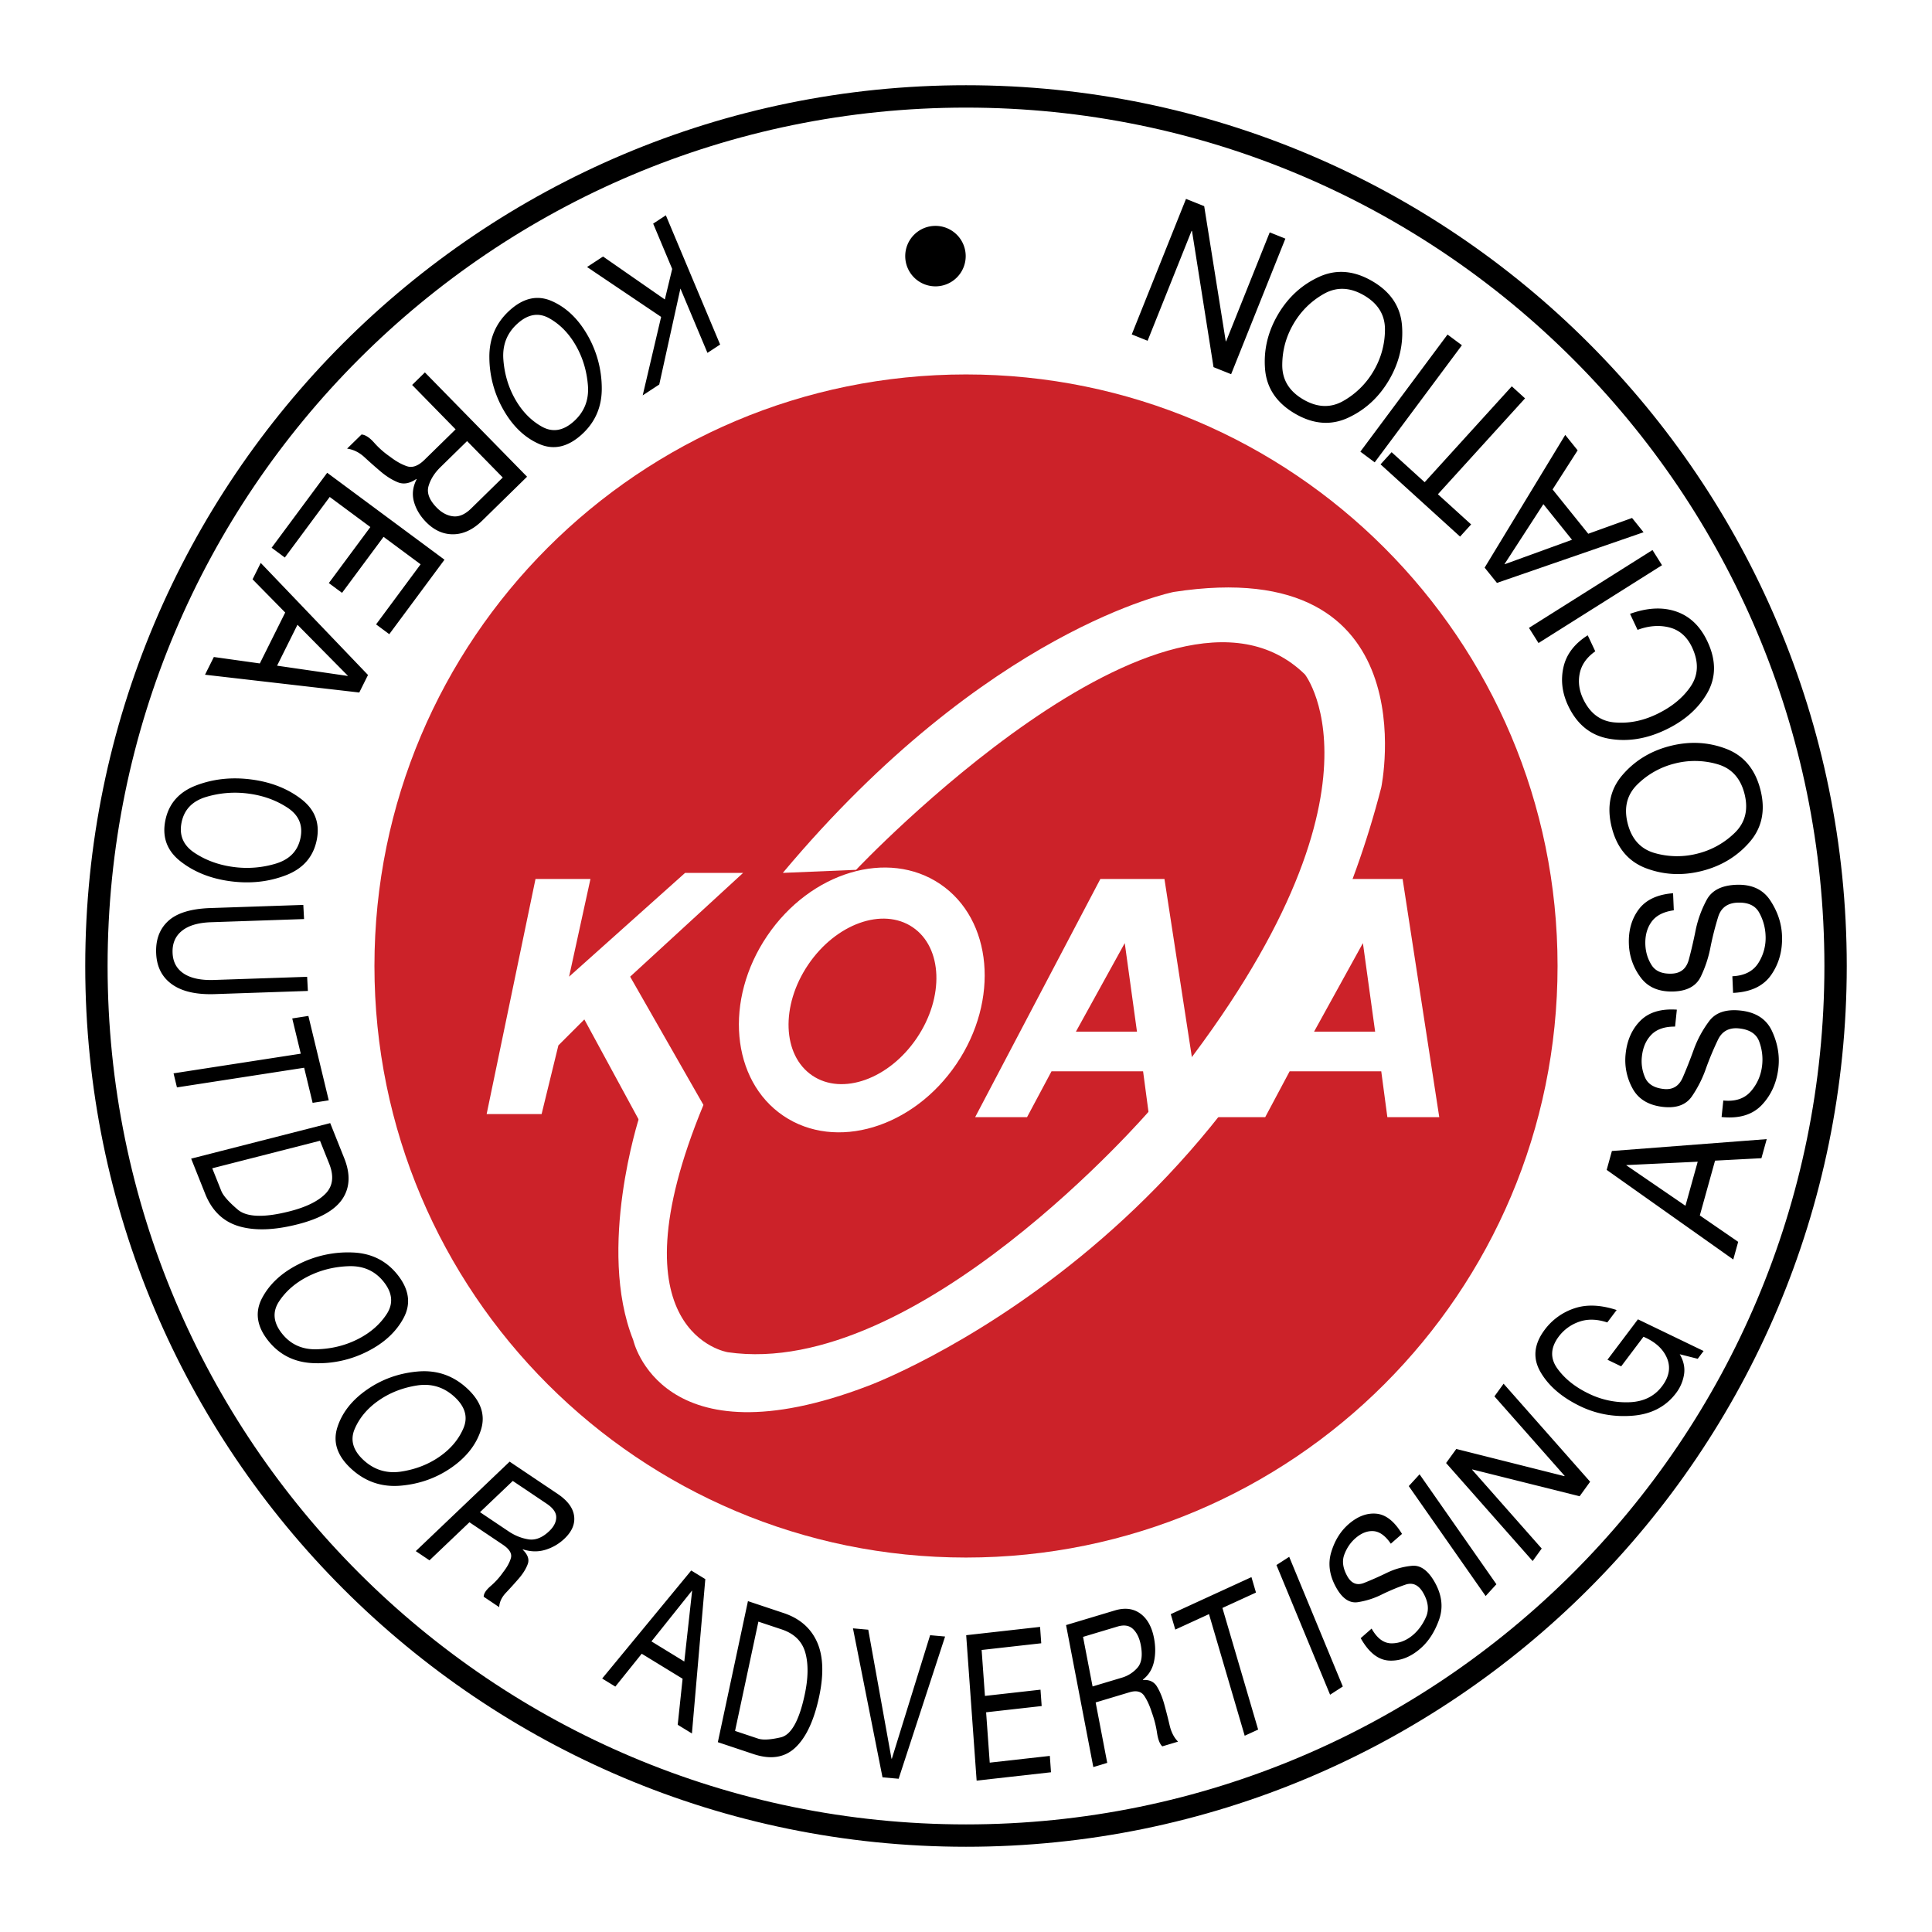
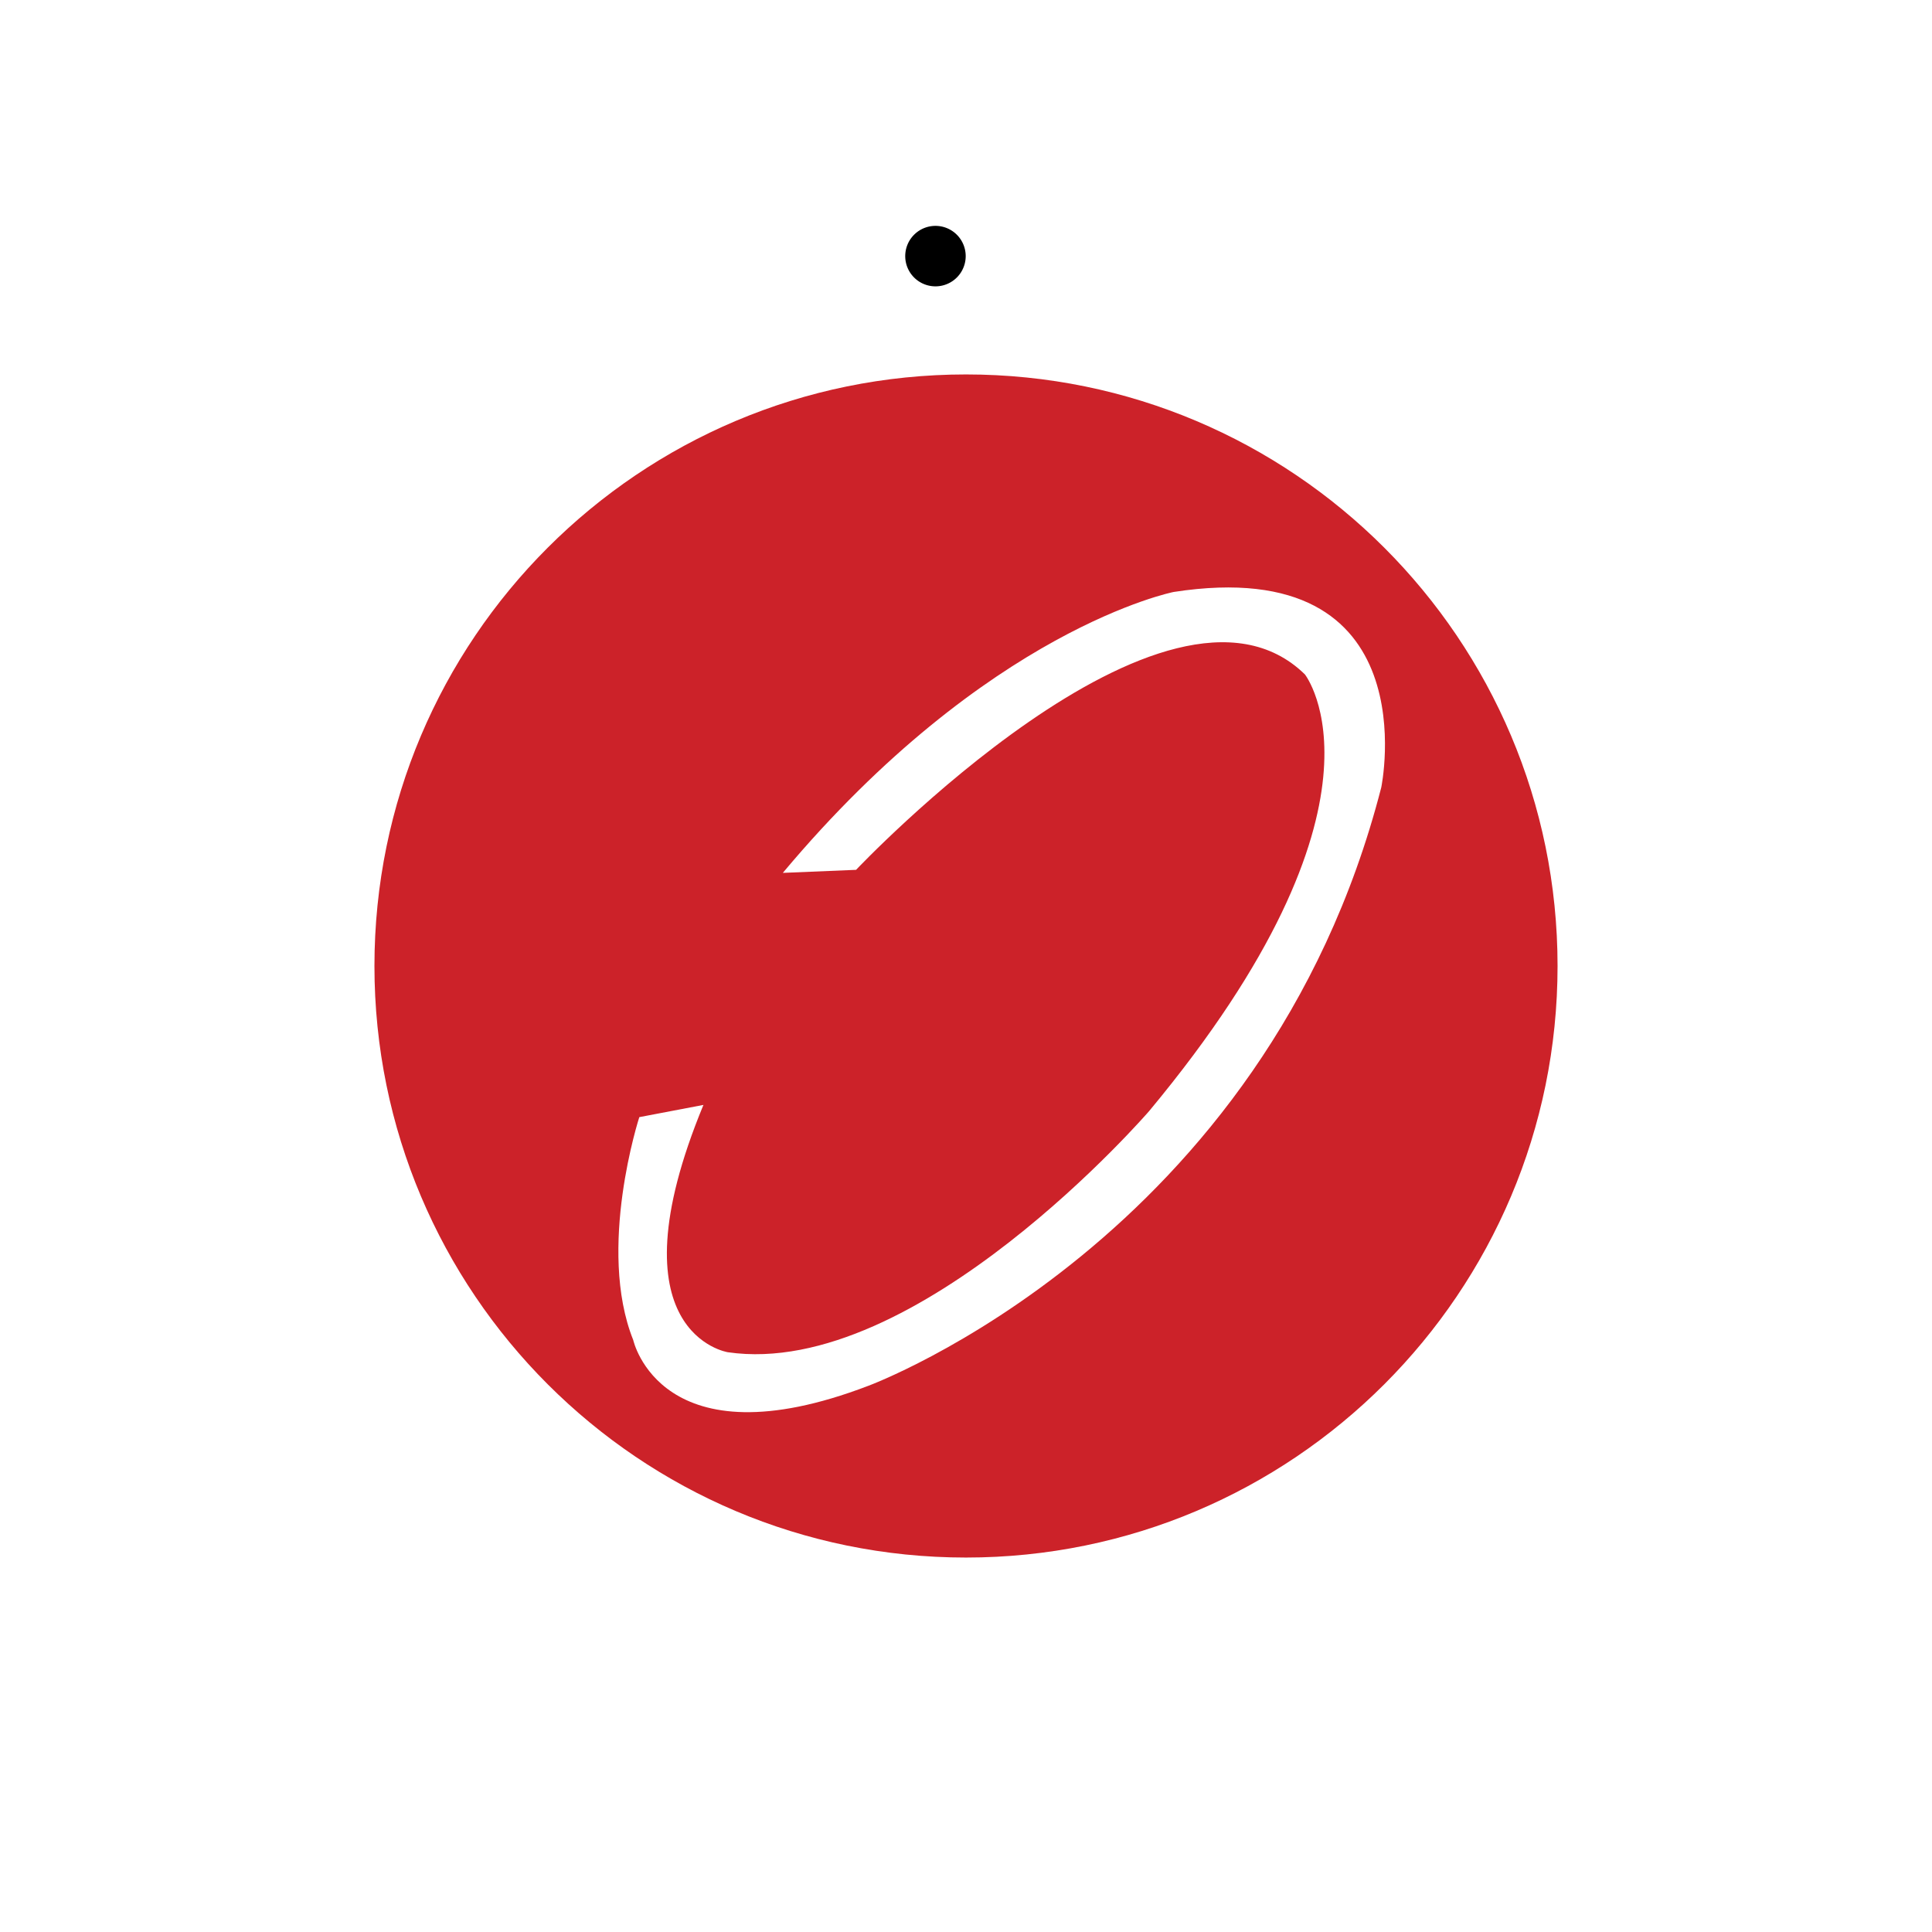
<svg xmlns="http://www.w3.org/2000/svg" width="2500" height="2500" viewBox="0 0 192.756 192.756">
-   <path fill-rule="evenodd" clip-rule="evenodd" fill="#fff" d="M0 0h192.756v192.756H0V0z" />
-   <path fill-rule="evenodd" clip-rule="evenodd" d="M71.848 34.376l-1.265.83-2.698-6.42-2.111 9.576-1.652 1.085 1.838-7.83-7.39-4.977 1.594-1.046 6.167 4.284.734-3.045-1.898-4.522 1.264-.831 5.417 12.896zM58.604 33.417a10.665 10.665 0 0 1 1.434 5.261c.025 1.892-.648 3.458-2.022 4.693-1.384 1.244-2.791 1.551-4.223.924-1.432-.628-2.613-1.75-3.542-3.366a10.642 10.642 0 0 1-1.427-5.268c-.021-1.896.66-3.467 2.042-4.711 1.375-1.237 2.775-1.538 4.203-.904 1.428.632 2.607 1.756 3.535 3.371zm-1.159 1.043c-.688-1.195-1.564-2.094-2.631-2.697-1.064-.604-2.125-.432-3.181.519-1.055.949-1.526 2.152-1.411 3.612.114 1.459.515 2.786 1.203 3.98.687 1.193 1.567 2.091 2.637 2.691 1.07.599 2.133.423 3.188-.525 1.056-.949 1.525-2.152 1.405-3.606-.12-1.455-.523-2.78-1.21-3.974zM52.585 47.562l-4.475 4.383c-.911.893-1.87 1.346-2.875 1.36-1.007.015-1.917-.394-2.731-1.225-.597-.611-.999-1.287-1.204-2.026-.205-.741-.116-1.485.268-2.235l-.029-.031c-.659.45-1.271.56-1.839.331-.567-.229-1.131-.579-1.691-1.05a49.666 49.666 0 0 1-1.635-1.444c-.529-.491-1.111-.779-1.745-.865l1.443-1.411c.386.034.809.309 1.268.83.461.52.992.986 1.591 1.399.571.441 1.127.754 1.67.938.544.183 1.125-.028 1.746-.636l3.109-3.043-4.338-4.43 1.275-1.25 10.192 10.405zm-8.642-.952c-.59.578-.986 1.206-1.186 1.883-.199.676.072 1.395.817 2.156.501.51 1.047.799 1.641.865.593.065 1.192-.196 1.792-.784l3.153-3.088-3.559-3.634-2.658 2.602zM44.346 55.843l-5.508 7.429-1.316-.976 4.442-5.995-3.697-2.739-4.143 5.588-1.317-.977 4.143-5.589-4.053-3.003-4.481 6.044-1.317-.976 5.545-7.48 11.702 8.674zM36.716 67.343l-.871 1.749-15.391-1.775.882-1.768 4.587.642 2.532-5.079-3.257-3.313.815-1.637 10.703 11.181zm-7.038-5.011l-2.034 4.083 7.052 1.024.009-.019-5.027-5.088zM25.087 77.77c1.964.258 3.625.914 4.986 1.967 1.36 1.052 1.867 2.415 1.525 4.085-.345 1.682-1.373 2.85-3.083 3.505-1.711.656-3.547.854-5.512.597-1.963-.257-3.625-.917-4.982-1.976-1.359-1.059-1.866-2.429-1.521-4.11.343-1.671 1.369-2.832 3.079-3.481 1.708-.649 3.545-.846 5.508-.587zm-.289 1.41a10.032 10.032 0 0 0-4.232.33c-1.369.411-2.186 1.257-2.449 2.541-.264 1.283.17 2.298 1.303 3.043 1.131.746 2.424 1.213 3.875 1.404a9.948 9.948 0 0 0 4.234-.338c1.37-.417 2.187-1.266 2.45-2.551.264-1.282-.172-2.293-1.305-3.033-1.132-.741-2.424-1.206-3.876-1.396zM21.435 99.183c-1.833.062-3.25-.256-4.248-.958-.998-.7-1.533-1.718-1.604-3.05-.073-1.378.321-2.468 1.183-3.271.862-.804 2.266-1.239 4.213-1.306l9.282-.314.075 1.411-9.283.316c-1.288.043-2.261.334-2.92.874-.659.538-.963 1.283-.912 2.235.047.896.428 1.572 1.139 2.031.711.458 1.711.665 3 .621l9.282-.315.075 1.41-9.282.316zM30.007 105.126l-.85-3.517 1.61-.249 2.032 8.421-1.609.249-.845-3.501-12.691 1.961-.339-1.403 12.692-1.961zM32.945 112.052l1.401 3.507c.627 1.569.569 2.917-.172 4.043-.743 1.124-2.228 1.973-4.457 2.542-2.336.597-4.291.665-5.866.203-1.577-.463-2.702-1.543-3.38-3.241l-1.4-3.509 13.874-3.545zm-11.769 4.508l.902 2.258c.188.471.733 1.09 1.636 1.859.903.771 2.635.827 5.199.172 1.641-.42 2.831-1.006 3.567-1.758.736-.754.857-1.751.363-2.988l-.916-2.291-10.751 2.748zM29.794 126.13a10.867 10.867 0 0 1 5.364-1.17c1.891.067 3.399.818 4.527 2.25 1.134 1.442 1.332 2.863.594 4.262-.739 1.396-1.95 2.521-3.633 3.368a10.833 10.833 0 0 1-5.368 1.162c-1.896-.072-3.41-.831-4.544-2.272-1.127-1.434-1.319-2.846-.578-4.238.742-1.394 1.954-2.515 3.638-3.362zm.953 1.209c-1.245.627-2.21 1.457-2.896 2.49-.687 1.033-.596 2.101.27 3.201.866 1.102 2.031 1.631 3.496 1.588 1.464-.042 2.819-.375 4.066-1.002 1.245-.627 2.208-1.461 2.89-2.499.682-1.038.591-2.107-.275-3.208s-2.03-1.628-3.49-1.581c-1.462.048-2.816.385-4.061 1.011zM36.599 138.655c1.5-1.046 3.191-1.653 5.072-1.819 1.882-.167 3.519.388 4.908 1.663 1.399 1.284 1.871 2.664 1.412 4.136s-1.438 2.73-2.938 3.778c-1.5 1.045-3.193 1.65-5.079 1.813-1.886.162-3.53-.398-4.929-1.684-1.392-1.275-1.854-2.647-1.392-4.116.464-1.467 1.446-2.725 2.946-3.771zm1.174 1.077c-1.109.773-1.902 1.714-2.378 2.819-.479 1.106-.183 2.149.885 3.13 1.067.98 2.322 1.358 3.762 1.136 1.439-.224 2.713-.721 3.822-1.495 1.109-.774 1.899-1.715 2.372-2.825.472-1.109.174-2.156-.894-3.136-1.068-.979-2.32-1.356-3.755-1.13-1.433.228-2.705.728-3.814 1.501zM50.846 145.828l4.798 3.224c.976.656 1.52 1.384 1.632 2.183.112.801-.206 1.557-.953 2.27a4.738 4.738 0 0 1-1.9 1.116c-.716.221-1.466.208-2.249-.04l-.028.026c.51.488.68.969.508 1.438-.173.471-.466.946-.881 1.43-.415.48-.841.953-1.278 1.414-.438.459-.667.944-.691 1.456l-1.545-1.038c-.004-.311.23-.669.702-1.075a7.22 7.22 0 0 0 1.238-1.376c.384-.488.642-.955.771-1.402.131-.447-.136-.894-.802-1.341l-3.332-2.237-3.987 3.799-1.367-.92 9.364-8.927zm-.106 6.955c.633.425 1.296.69 1.988.798.694.106 1.382-.166 2.067-.818.458-.438.693-.896.7-1.374.008-.478-.312-.933-.955-1.366l-3.379-2.27-3.272 3.116 2.851 1.914zM68.964 156.689l1.405.86-1.336 15.4-1.418-.868.488-4.593-4.078-2.494-2.633 3.278-1.313-.805 8.885-10.778zm-3.968 7.074l3.277 2.006.781-7.059-.015-.01-4.043 5.063zM74.623 159.745l3.558 1.188c1.592.53 2.701 1.487 3.328 2.872.627 1.384.698 3.206.217 5.467-.507 2.369-1.293 4.061-2.363 5.075-1.069 1.014-2.464 1.233-4.186.658l-3.558-1.188 3.004-14.072zm-1.286 12.95l2.29.764c.477.16 1.234.118 2.271-.123 1.038-.241 1.834-1.661 2.389-4.262.356-1.665.375-3.062.06-4.188-.316-1.128-1.103-1.902-2.359-2.321l-2.323-.774-2.328 10.904zM89.658 177.467l-1.611-.144-2.947-14.864 1.526.136 2.319 12.87.034.003 3.819-12.324 1.494.132-4.634 14.191zM96.397 163.144l7.371-.828.117 1.634-5.947.668.33 4.584 5.543-.622.117 1.633-5.543.623.361 5.023 5.996-.672.117 1.632-7.42.833-1.042-14.508zM106.361 162.135l4.873-1.462c.99-.297 1.836-.193 2.533.311.695.504 1.152 1.322 1.369 2.453.16.831.158 1.617-.006 2.356-.162.741-.531 1.335-1.102 1.78l.008.041c.637-.047 1.104.174 1.398.66.295.488.537 1.078.729 1.771.189.693.367 1.386.529 2.079s.441 1.239.842 1.639l-1.57.471c-.25-.228-.428-.682-.529-1.364a10.371 10.371 0 0 0-.518-2.018c-.211-.673-.463-1.228-.76-1.664-.297-.436-.783-.553-1.461-.351l-3.383 1.016 1.156 6.028-1.389.418-2.719-14.164zm5.541 5.255a3.295 3.295 0 0 0 1.586-1.005c.416-.479.525-1.235.326-2.271-.133-.695-.391-1.224-.771-1.585s-.898-.443-1.551-.247l-3.436 1.03.951 4.946 2.895-.868zM120.621 161.041l-3.363 1.543-.451-1.54 8.05-3.694.452 1.54-3.348 1.535 3.564 12.135-1.341.615-3.563-12.134zM127.352 156.145l1.271-.822 5.35 12.94-1.27.82-5.351-12.938zM138.762 154.015c-.541-.792-1.119-1.209-1.732-1.253-.613-.042-1.217.197-1.814.721-.486.427-.85.967-1.094 1.616-.244.651-.143 1.372.301 2.163.406.723.963.944 1.67.666a33.187 33.187 0 0 0 2.303-1.021 7.302 7.302 0 0 1 2.51-.689c.838-.067 1.586.483 2.244 1.651.715 1.273.857 2.515.428 3.723-.43 1.209-1.045 2.164-1.844 2.864-.98.862-2.02 1.27-3.113 1.222-1.098-.048-2.051-.794-2.863-2.238l1.088-.955c.553.986 1.223 1.477 2.008 1.472s1.508-.298 2.17-.878c.521-.459.939-1.043 1.252-1.755s.225-1.503-.266-2.375c-.457-.813-1.053-1.096-1.783-.849-.73.248-1.504.569-2.324.964a8.078 8.078 0 0 1-2.445.787c-.816.117-1.529-.362-2.135-1.44-.684-1.215-.852-2.398-.506-3.55s.918-2.078 1.715-2.779c.9-.789 1.824-1.143 2.773-1.062.951.082 1.809.755 2.574 2.019l-1.117.976zM140.553 148.269l1.078-1.177 7.666 10.969-1.074 1.175-7.67-10.967zM144.277 145.966l1.018-1.403 10.785 2.714.024-.031-7.004-7.931.914-1.261 8.634 9.779-1.048 1.448-10.702-2.674-.021.032 6.939 7.86-.902 1.246-8.637-9.779zM167.588 135.113c.393.675.535 1.348.428 2.023a4.138 4.138 0 0 1-.791 1.847c-1.027 1.362-2.477 2.117-4.346 2.263-1.867.146-3.605-.17-5.215-.945-1.836-.886-3.156-2.021-3.961-3.404-.807-1.384-.666-2.795.418-4.235a6.067 6.067 0 0 1 2.955-2.129c1.211-.41 2.617-.354 4.217.169l-.934 1.239c-1.035-.343-1.971-.365-2.809-.069a4.27 4.27 0 0 0-2.025 1.466c-.832 1.105-.885 2.168-.156 3.186.73 1.021 1.771 1.857 3.127 2.511a8.5 8.5 0 0 0 4.074.866c1.406-.055 2.49-.585 3.25-1.595.717-.949.881-1.884.496-2.804-.389-.92-1.168-1.631-2.346-2.133l-2.225 2.952-1.369-.66 3.041-4.031 6.551 3.159-.586.778-1.794-.454zM160.299 116.72l.521-1.885 15.447-1.184-.529 1.903-4.627.243-1.52 5.467 3.828 2.635-.49 1.762-12.63-8.941zm7.859 3.58l1.223-4.396-7.117.336-.006.02 5.9 4.04zM167.123 102.425c-1.041-.009-1.83.261-2.367.811-.535.551-.85 1.277-.945 2.184a4.058 4.058 0 0 0 .322 2.094c.291.658.916 1.037 1.877 1.137.879.092 1.502-.288 1.873-1.138.371-.848.744-1.795 1.121-2.841a10.996 10.996 0 0 1 1.539-2.819c.637-.835 1.666-1.179 3.088-1.031 1.547.161 2.6.842 3.158 2.041s.773 2.405.648 3.617c-.156 1.491-.701 2.738-1.637 3.739-.936 1.002-2.281 1.41-4.037 1.227l.172-1.649c1.199.124 2.119-.186 2.76-.929s1.014-1.617 1.117-2.62a5.116 5.116 0 0 0-.297-2.335c-.279-.761-.947-1.195-2.008-1.308-.988-.103-1.691.272-2.102 1.123a30.25 30.25 0 0 0-1.184 2.825 11.816 11.816 0 0 1-1.414 2.822c-.58.848-1.527 1.203-2.838 1.067-1.475-.154-2.506-.771-3.092-1.854a5.838 5.838 0 0 1-.688-3.441c.143-1.366.635-2.471 1.475-3.312.842-.842 2.053-1.209 3.635-1.101l-.176 1.691zM166.996 90.821c-1.033.144-1.773.526-2.223 1.149-.449.624-.654 1.39-.615 2.3.033.741.24 1.417.625 2.022.385.607 1.061.89 2.025.848.883-.038 1.445-.505 1.686-1.398.24-.895.471-1.887.689-2.977a11.051 11.051 0 0 1 1.109-3.014c.508-.921 1.475-1.412 2.902-1.474 1.553-.068 2.695.45 3.422 1.553.73 1.104 1.121 2.266 1.174 3.482.066 1.5-.289 2.812-1.068 3.939-.777 1.129-2.049 1.732-3.812 1.809l-.072-1.659c1.203-.053 2.068-.493 2.594-1.323a4.66 4.66 0 0 0 .719-2.756 5.112 5.112 0 0 0-.635-2.266c-.389-.713-1.115-1.044-2.18-.998-.994.043-1.633.517-1.914 1.42a30.523 30.523 0 0 0-.756 2.967 11.96 11.96 0 0 1-.982 3c-.451.924-1.334 1.415-2.648 1.473-1.484.065-2.596-.396-3.332-1.379a5.833 5.833 0 0 1-1.188-3.305c-.061-1.372.266-2.537.973-3.493.709-.957 1.852-1.498 3.434-1.624l.073 1.704zM169.797 86.896c-1.93.488-3.779.399-5.553-.264-1.771-.665-2.918-2.022-3.438-4.074-.523-2.064-.164-3.813 1.078-5.248 1.24-1.435 2.824-2.396 4.754-2.885 1.93-.488 3.781-.397 5.555.274 1.775.67 2.924 2.038 3.447 4.103.52 2.051.156 3.791-1.086 5.219-1.242 1.428-2.827 2.387-4.757 2.875zm-.44-1.732a8.098 8.098 0 0 0 3.715-2.068c1.051-1.017 1.377-2.314.979-3.891-.4-1.575-1.303-2.564-2.715-2.965a8.049 8.049 0 0 0-4.254-.061 8.056 8.056 0 0 0-3.713 2.078c-1.049 1.024-1.373 2.325-.975 3.9.4 1.576 1.303 2.561 2.711 2.957a8.113 8.113 0 0 0 4.252.05zM159.16 64.982c-.848.599-1.363 1.324-1.545 2.175-.18.851-.072 1.701.326 2.551.678 1.446 1.713 2.234 3.104 2.364 1.393.129 2.779-.129 4.162-.778 1.523-.714 2.676-1.646 3.461-2.794.785-1.15.834-2.455.15-3.913-.5-1.065-1.252-1.727-2.254-1.985-1.002-.256-2.064-.177-3.184.24l-.75-1.599c1.721-.621 3.262-.696 4.617-.227 1.359.47 2.395 1.467 3.107 2.989.881 1.878.871 3.598-.031 5.158-.9 1.56-2.309 2.789-4.227 3.687-1.902.892-3.766 1.174-5.592.846-1.824-.328-3.178-1.432-4.059-3.309-.594-1.269-.746-2.544-.457-3.825.289-1.28 1.096-2.34 2.42-3.178l.752 1.598zM153.498 64.156l-.953-1.512 12.324-7.767.951 1.513-12.322 7.766zM149.35 58.157l-1.227-1.523 8.041-13.243 1.238 1.54-2.5 3.901 3.559 4.421 4.371-1.575 1.146 1.425-14.628 5.054zm7.49-4.303l-2.857-3.554-3.877 5.979.014.016 6.72-2.441zM143.461 49.312l3.314 3.01-1.103 1.214-7.934-7.208 1.104-1.214 3.297 2.996 8.693-9.567 1.322 1.201-8.693 9.568zM137.154 46.128l-1.431-1.067 8.697-11.684 1.434 1.067-8.7 11.684zM138.602 37.886c-1.002 1.719-2.357 2.98-4.074 3.782-1.713.802-3.486.671-5.314-.392-1.842-1.071-2.84-2.552-2.998-4.443-.154-1.891.266-3.695 1.266-5.416 1.002-1.72 2.363-2.979 4.084-3.778s3.502-.662 5.342.409c1.83 1.064 2.82 2.54 2.969 4.427.15 1.887-.275 3.691-1.275 5.411zm-1.545-.899a8.127 8.127 0 0 0 1.121-4.102c.008-1.462-.689-2.602-2.096-3.42-1.404-.816-2.744-.862-4.018-.136s-2.279 1.726-3.02 2.998c-.74 1.271-1.111 2.64-1.113 4.106s.699 2.608 2.105 3.426c1.404.817 2.742.86 4.008.131a8.122 8.122 0 0 0 3.013-3.003zM122.83 37.333l-1.756-.703-2.148-13.584-.041-.015-4.389 10.967-1.58-.633 5.412-13.522 1.815.726 2.148 13.471.039.013 4.35-10.867 1.562.624-5.412 13.523z" />
  <path d="M96.377 155.397c32.595 0 59.021-26.425 59.021-59.02s-26.426-59.019-59.021-59.019-59.019 26.424-59.019 59.019 26.425 59.02 59.019 59.02z" fill-rule="evenodd" clip-rule="evenodd" fill="#cc2229" />
-   <path d="M96.377 182.021h.002c23.647 0 45.06-9.587 60.558-25.085 15.496-15.496 25.082-36.905 25.084-60.553v-.007c-.002-23.648-9.588-45.06-25.086-60.557s-36.906-25.083-60.553-25.083h-.007c-23.648 0-45.059 9.587-60.557 25.085-15.496 15.496-25.082 36.906-25.083 60.552v.008c0 23.647 9.587 45.059 25.085 60.557 15.497 15.496 36.906 25.082 60.552 25.083h.005zm.003 2.231h-.007c-24.262-.001-46.229-9.837-62.13-25.737-15.901-15.901-25.738-37.87-25.738-62.134v-.008c.001-24.262 9.837-46.229 25.737-62.13C50.143 18.341 72.112 8.505 96.375 8.504h.007c24.262.001 46.229 9.837 62.129 25.738 15.902 15.901 25.74 37.87 25.74 62.134v.007c-.002 24.263-9.838 46.229-25.738 62.13-15.9 15.902-37.868 25.739-62.133 25.739z" />
  <path d="M85.412 86.783s31.071-32.899 44.78-19.496c0 0 10.051 12.794-15.537 43.56 0 0-23.15 26.809-42.036 24.066 0 0-11.881-1.828-2.437-24.675l-6.398 1.219s-4.264 13.099-.607 22.237c0 0 2.74 12.489 23.455 4.569 0 0 39.601-14.622 51.177-59.706 0 0 4.873-23.456-20.715-19.496 0 0-18.582 3.656-38.992 28.026l7.31-.304z" fill-rule="evenodd" clip-rule="evenodd" fill="#fff" />
  <path d="M93.331 28.569a3.016 3.016 0 1 0 .001-6.033 3.016 3.016 0 0 0-.001 6.033z" fill-rule="evenodd" clip-rule="evenodd" />
-   <path fill-rule="evenodd" clip-rule="evenodd" fill="#fff" d="M53.427 87.697h5.482l-2.132 9.746 11.576-10.355h5.788L62.87 97.443l7.311 12.795-6.094 2.132-5.787-10.661-2.59 2.589-1.674 6.853h-5.484l4.875-23.454zM116.178 87.697h-6.396l-12.49 23.76h5.178l2.439-4.57h9.137l.609 4.57h5.18l-3.657-23.76zm-8.834 15.231l4.873-8.834 1.219 8.834h-6.092zM139.939 87.697h-6.398l-12.49 23.76h5.18l2.436-4.57h9.141l.609 4.57h5.178l-3.656-23.76zm-8.834 15.231l4.873-8.834 1.219 8.834h-6.092zM93.808 88.205c-5.213-3.53-12.943-1.216-17.266 5.167-4.322 6.383-3.602 14.419 1.613 17.95 5.213 3.53 12.943 1.217 17.266-5.166 4.321-6.385 3.6-14.422-1.613-17.951zm-2.344 15.37c-2.767 4.085-7.434 5.756-10.423 3.73-2.992-2.024-3.171-6.979-.406-11.063 2.767-4.085 7.434-5.756 10.423-3.731 2.991 2.025 3.172 6.977.406 11.064z" />
</svg>